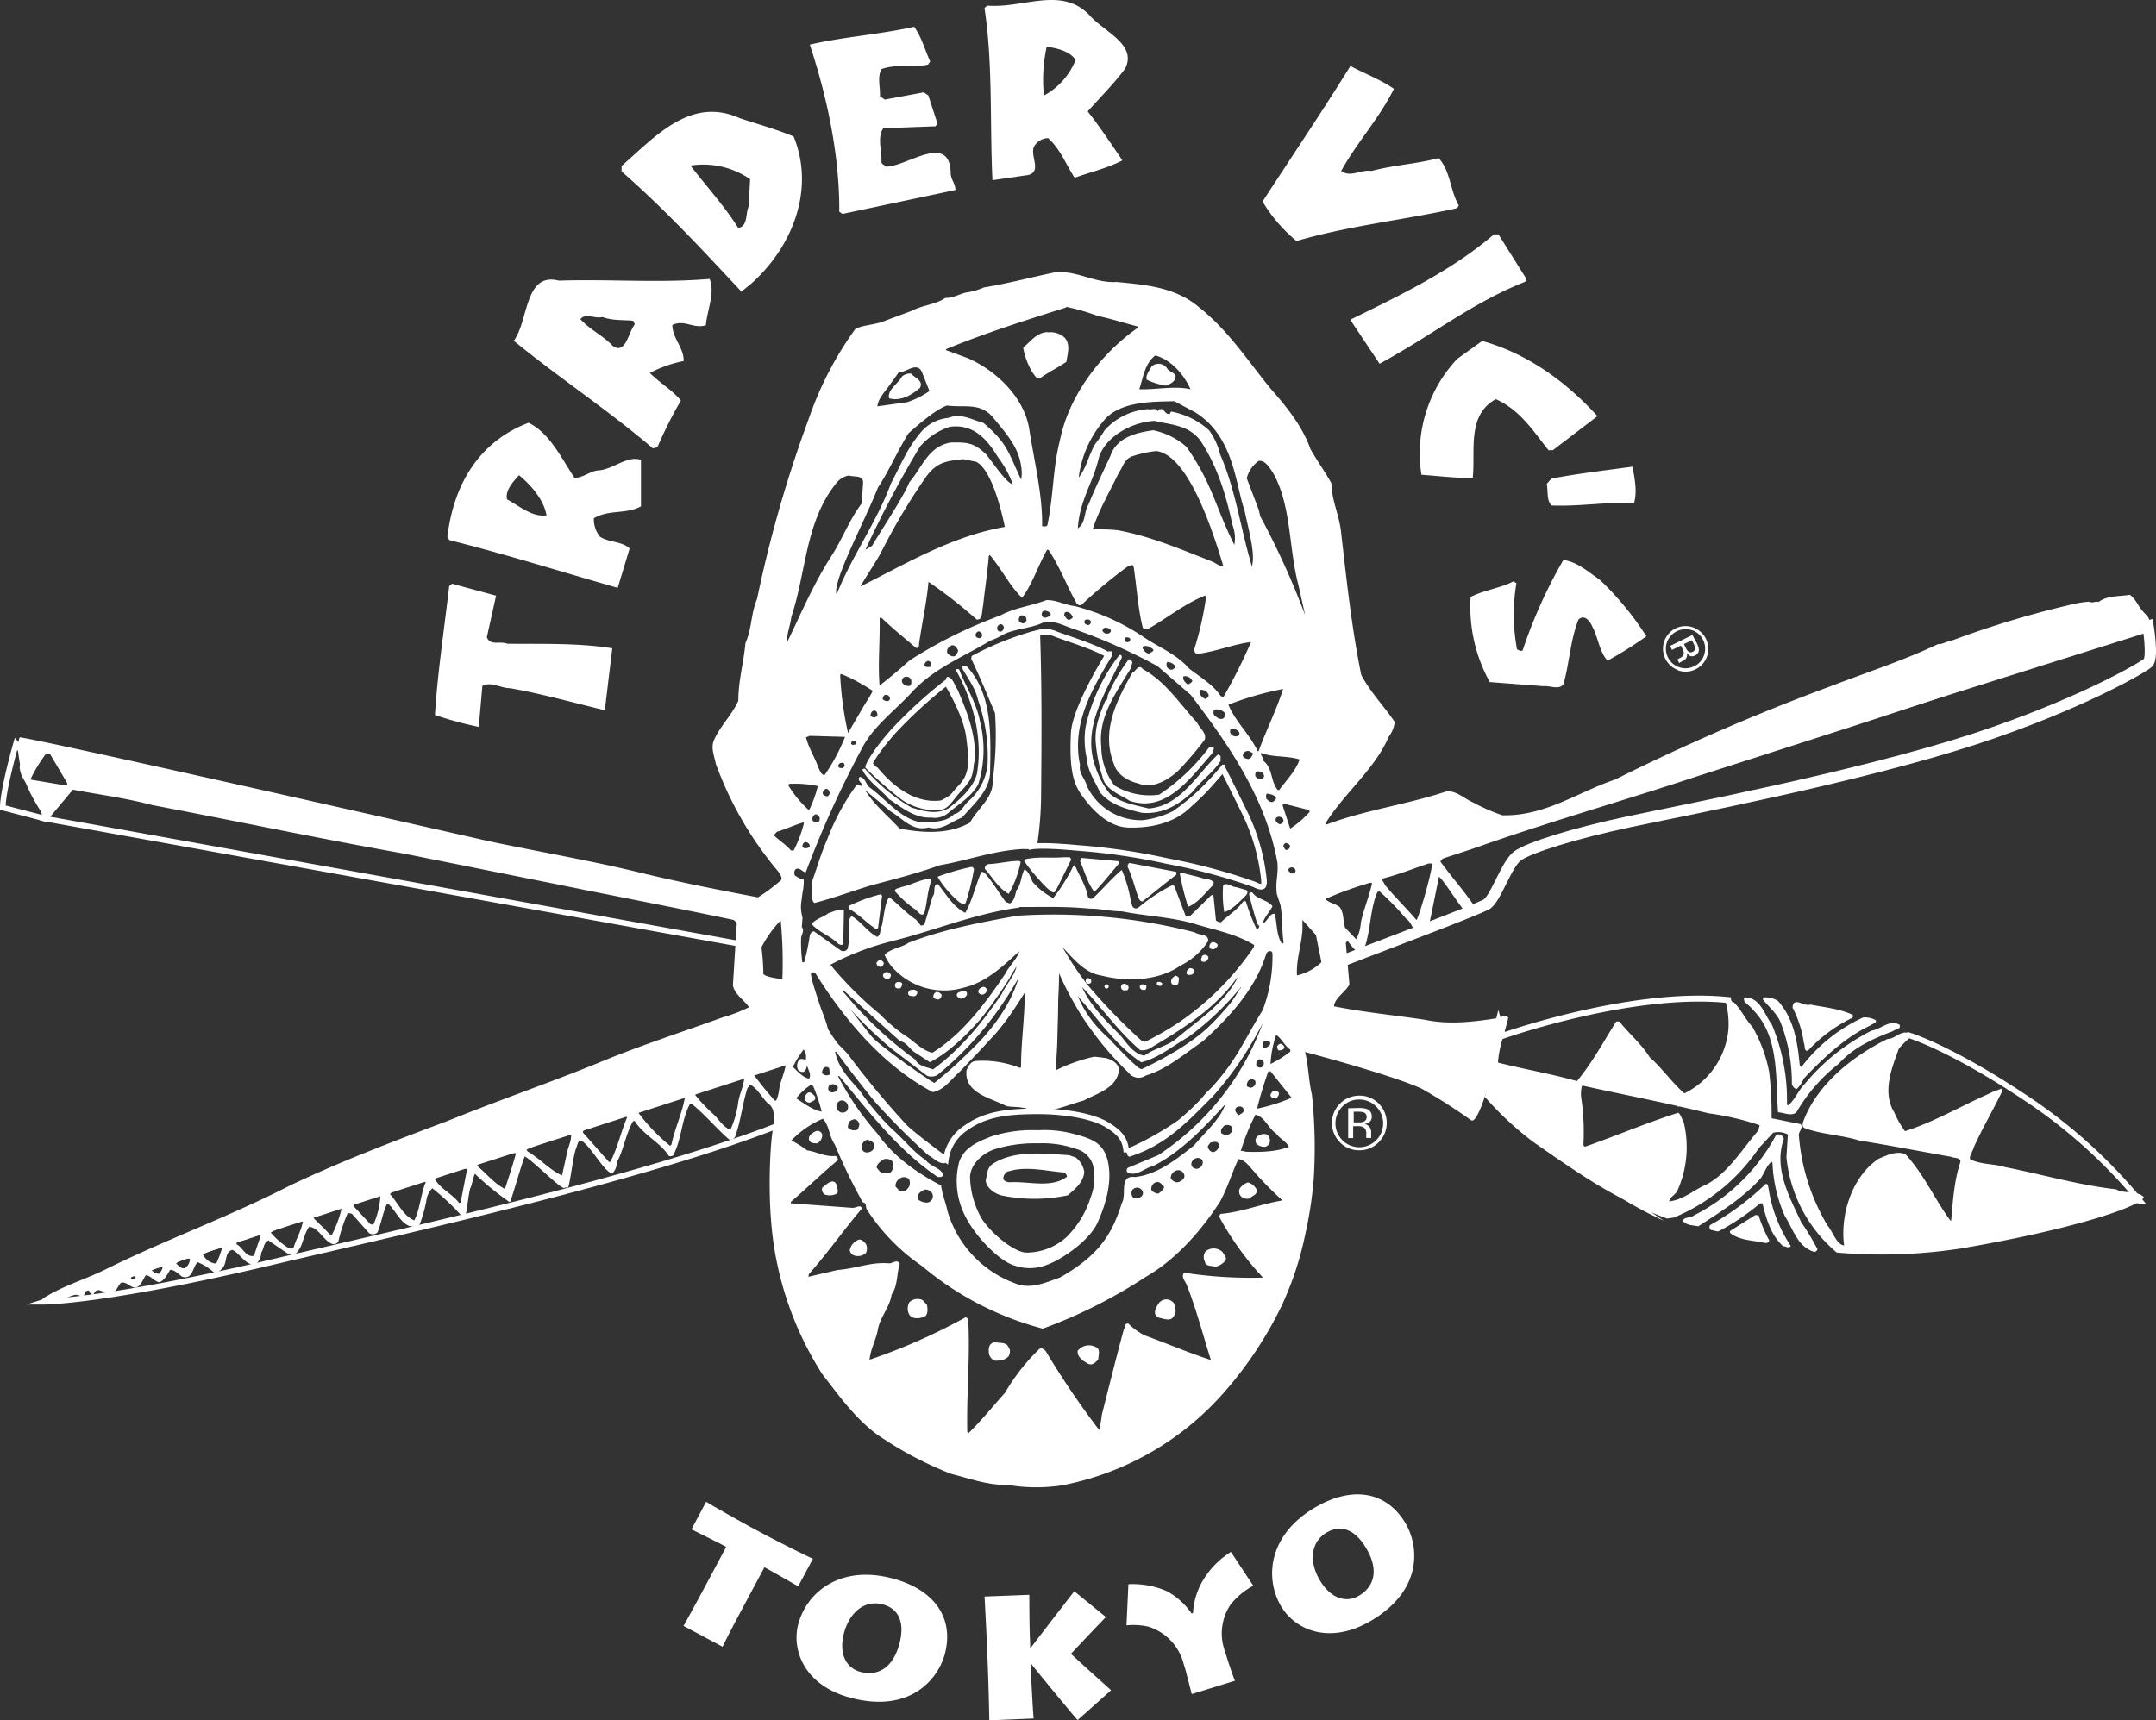
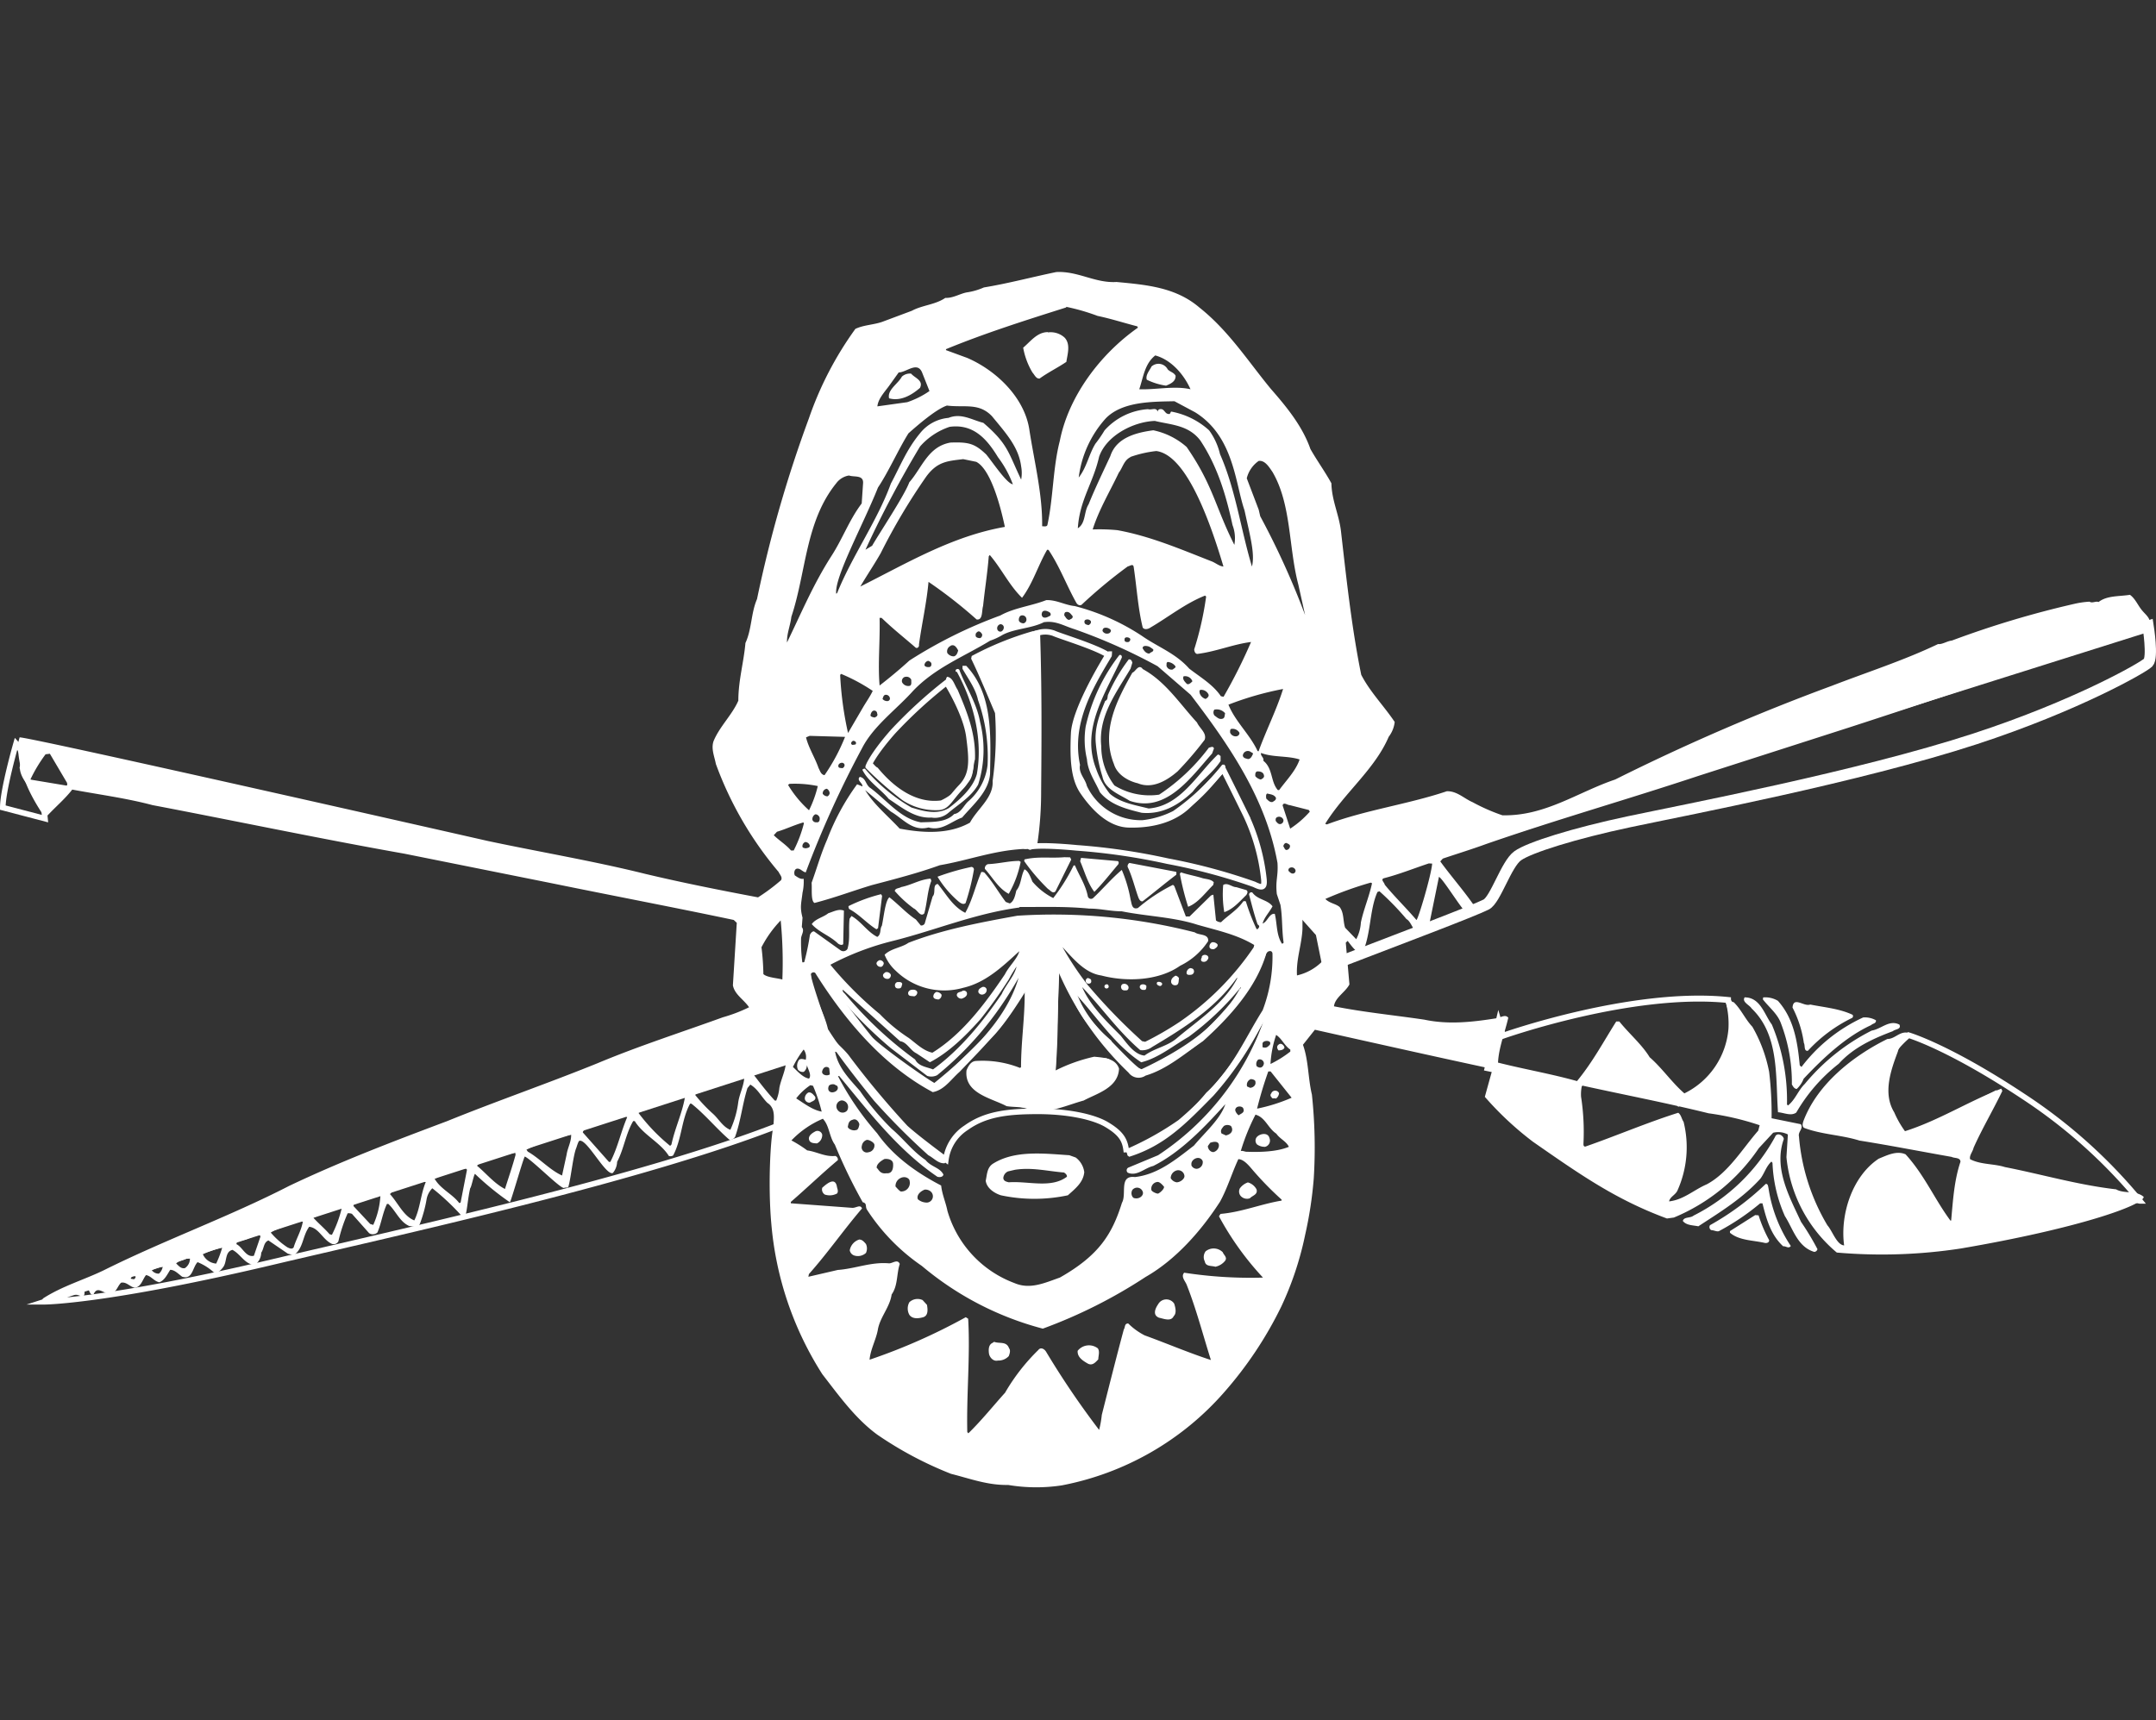
<svg xmlns="http://www.w3.org/2000/svg" viewBox="0 0 361.42 288.47">
  <rect x="0" y="0" width="361.42" height="288.47" fill="#333333" stroke="none" />
  <defs>
    <style>.cls-1{fill:#fff}.cls-2,.cls-3,.cls-4{fill:none;stroke:#fff;stroke-miterlimit:10}.cls-3{stroke-width:.94px}.cls-4{stroke-width:1.89px}</style>
  </defs>
  <title>アセット 1</title>
  <g id="レイヤー_2" data-name="レイヤー 2">
    <g id="レイヤー_1-2" data-name="レイヤー 1">
-       <path class="cls-1" d="M217.57 176.08s15.09 3.93 20.67 6.43a91.38 91.38 0 0 1 8.34 5.32c1.3.91 3.39-8.05 3.78-7.79 7.2 4.79 9.78 16.11 28.57 24.66 0 0-11.43-7.5-15.9-12.78s-13.66-14.73-13.66-14.73l-29.85-5.83z" />
      <path class="cls-2" d="M251.93 173.68s21.56-7.65 37.74-6a15.5 15.5 0 0 1 .7 8.11c-.84 4.44-8.93 9.16-8.93 9.16L271.12 173l-6.61 9.21-15.14-3.1 1.85-7.82z" />
      <path class="cls-3" d="M319.94 173.58s-5.31 4.17-5 9.17a16 16 0 0 0 3.91 8.89l14.78-7.78-4.74 9.45.84 2.78 29 5.28a87.13 87.13 0 0 0-19.53-17.51c-12.57-8.34-19.26-10.28-19.26-10.28zm-174.39-45.04s.6-1.81 4.14-5.84a77.07 77.07 0 0 1 9-8.25s3.23 5.13 3.74 9.06.7 6.34-1.32 8.45-2.32 3.42-3.93 3.42a9.58 9.58 0 0 1-5.66-1.61 58.46 58.46 0 0 1-5.97-5.23zm27.98-22.24a4.17 4.17 0 0 1 3.13-.11c1.11.51 6.87 2.22 9.09 3.63 0 0-5.56 8.85-5.76 13.18s0 7.55 1.52 9.77 4.24 5.43 7.67 5.53 7.38-.61 10.11-3.32 5.75-6 5.75-6 1.62 3.22 3.84 7.75a33.51 33.51 0 0 1 3 10.77c.1 1.3-.22 1.49-1.64.79a97 97 0 0 0-14.51-3.89 106.11 106.11 0 0 0-15.24-2.23s-5.79-.59-7.81-.18c0 0-.09.47.41-2s.71-21.54.71-21.54z" />
-       <path class="cls-3" d="M7.54 137.27L13.12 130.6 125.06 153.94 124.69 158.39 7.54 137.27z" />
      <path class="cls-3" d="M2.7 124.67S.47 132.45.47 135.42l7.07 1.85-.37-3.71s-3.72-3-3.35-5.18a4.51 4.51 0 0 0-1.12-3.71zm128.54 63.74c-23.21 9.25-65.06 18.36-85.51 23.2-28.17 6.67-38.3 6.67-38.3 6.67l124.92-40.35z" />
      <path class="cls-4" d="M222.59 161.86l-1.12-5.51-3.31-3.71-.59-1.57 10-3.61 50.76-16.67L360.1 105s.84 5.27 0 6.11-12 7.22-29 12.78c-19.53 6.38-48.81 11.95-58 13.9s-16.72 4.31-18.67 5.7-3.73 7.41-5.31 8.19c-2.43 1.2-14 5.56-24.83 9.72z" />
      <path class="cls-3" d="M177.13 161.89l-.66 18.45s8.74-3.76 9.52-2-3.52 6.1-9.38 6.88-10-1.17-11.61-2.85-2.48-3.51-.78-3.64 8.47 1.43 8.47 1.43l.13-16.37s-3.91 6.89-6.9 9.87-8.61 8.45-9 8.58-9.78-6.5-11.09-8.06-7-9-8-10.51-2.35-2.47-2.48-1.05 2.48 8.19 2.87 10 2.74 3.24 3.91 4.93a148.81 148.81 0 0 0 9.65 11.56c2 1.82 6.78 5.33 6.78 5.33a7.57 7.57 0 0 1 3.39-5.33c3.13-2.24 6.67-2.76 12-2.76s9.54 1 11.59 2.24c2.61 1.56 3.1 2.76 3.29 4.61a51 51 0 0 0 9-5A53.37 53.37 0 0 0 208 176.83c2.09-3.5 4.57-7.4 5.09-9.35a35.81 35.81 0 0 0 1-6.75c0-1.43-.91-3-1.69-1.95s-2.22 4.8-3.26 6.49-6.65 8.57-10.56 10.78-6.52 3.76-7.3 3.76-5.17-4.83-6.13-5.71a20 20 0 0 1-5.35-7.92c-1.11-2.99-1.63-4.54-2.67-4.29z" />
      <path class="cls-1" d="M187.24 47.29c5 .47 9.86.9 13.79 4.25 4.95 3.92 8.22 9.08 12 13.66 2.68 3.06 5.32 6.3 6.64 10.09 1.14 2 2.44 3.79 3.52 5.75.05 2.84 1.27 5.24 1.6 8 .92 8 1.8 16.28 3.4 24.11 1.45 2.84 3.83 5.25 5.61 7.91a5 5 0 0 1-1 2.48c-2.35 5.49-7.45 9.41-10.65 14.6l.28.1c6.44-2.42 13.55-3.36 20.1-5.56 1.68-.07 2.9 1.22 4.32 1.83a32.17 32.17 0 0 0 5 2.2c7.15.17 12.63-3.88 18.91-6A360.55 360.55 0 0 1 307.07 115c5.93-2.29 12.05-4.25 17.81-7 .73.08 1.49-.5 2.32-.59a161.37 161.37 0 0 1 20.47-6.14 14.93 14.93 0 0 1 2.61-.38c.46.32 1.06-.15 1.51.06 1.41-1.11 3.48-.92 5.26-1.21.92.64 1.35 1.84 2.11 2.7.59.7 1.56 1.39 1.1 2.41-1.86 1-4 1.43-6 2.29-.81.64-2 .08-2.58 1.1-13.89 4.49-27.66 9.19-41.5 13.68l-25.58 8.22c-11.74 3.9-23.72 7.31-35.45 11.38-2.37.87-4.85 1.63-7.28 2.45l-.43.47c1.71 2.38 4.42 5.47 6 7.91-.18.54-.94.28-1.49.75-.47.14-4-5.71-4.73-6.07l-1.77 8.66c-.31.09-1.37.66-1.68.74-.9-.19-1.14-1.85-2-2.32a45.31 45.31 0 0 0-4.53-4.66l-.33.12c-1.39 3.06-1.06 7.37-2.62 10.38-.9-.13-1.84-1.47-2.37-2.18l-.32.3.61 7c-.68 1.31-2.43 2.21-2.59 3.67 5 1 10.1 1.49 15.16 2.24 4 .85 8 .42 12.16-.25.55-.07 1.42-.72 1.9-.07-.58 2.53-1.6 5-1.72 7.52 4.39 1.11 8.89 1.88 13.24 3.1 2.61-3.16 4.48-6.68 6.58-10h.51c1.64 2.05 3.78 3.85 5.09 6 2.14 1.87 3.68 4.2 5.82 6.06a13.28 13.28 0 0 0 7.39-10.85 14.49 14.49 0 0 0-.52-4.71c.49-.35 1 .19 1.41.28 1.27 1.24 1.9 2.82 3.12 4.11a24.38 24.38 0 0 1 2.81 7.57 59.32 59.32 0 0 1 .41 7.77l4.9 1c.48.76-.51 1.24-.31 2.07a34.61 34.61 0 0 0 4.77 14.89c.82.91 1.57 3.3 2.8 3.36-.7-5.15 1.34-11.59 5.8-14.54 1.38-.56 3-1.4 4.5-.73 3.15 3.44 4.87 7.54 7.52 11.11h.12c.31-3.4.51-6.75 1.56-9.85 0-.77-1-.57-1.48-.83-5.17-.91-10.35-1.93-15.46-2.74-3-.94-6.24-1-9.18-2.09-.51-.2-.31-.82-.21-1.16 2.32-6.21 8.33-10.95 14.08-13.78 1.23 0 2-1.24 3.31-1.07.22 1.21-1.31 2-1.55 3.17-1.16 3.1-2.57 7-.61 10.2a16.28 16.28 0 0 0 1.8 3.16c5.62-1.78 10.64-5 16.14-7.13l.18.38c-1.55 3.23-3.38 6.3-4.82 9.53-.14.67-.73 1.25-.59 1.91 1.76.94 4 .74 5.85 1.33 6.19 1.21 12.23 3 18.63 3.73 1.31.78 3.41.15 4.63 1.27-.12 1.45-11.24 5.33-30.6 8.64a87.14 87.14 0 0 1-20.85.69 23.86 23.86 0 0 1-8.44-16l.24-3.8a3.51 3.51 0 0 0-2.47-.29l-2.41 2.6a31.91 31.91 0 0 1-14.23 11.62l-1.16.16c-8.61-3.18-14.56-7.37-22.45-12.86a53.56 53.56 0 0 1-8.08-7.54s1-3.63 1.3-4.67c-9.34-2-20.44-4.49-29.79-6.58l-2 2.52c.95 2.64.84 5.59 1.5 8.35a84 84 0 0 1 .31 14.08 66.86 66.86 0 0 1-1.45 9.48 53.73 53.73 0 0 1-4 12 64.57 64.57 0 0 1-9.56 14.35A48.22 48.22 0 0 1 178 249.07a28.5 28.5 0 0 1-9-.07c-3.46.07-6.46-1.09-9.56-1.86a61.62 61.62 0 0 1-12.4-6.59c-3.71-2.73-6.45-6.59-9.19-10.12a55.51 55.51 0 0 1-8.55-25.24c-.57-6.23-.16-14.15.34-16.18.06-1.45.44-3.14-1-4.08-1-1-1.6-2.33-2.86-3.06l-.48.58c-.84 2.64-1.12 5.54-2.08 8.2-.26.34-.59.58-1 .42-2.19-1.91-4.07-4.23-6.31-6h-.23c-1.46 2.67-1.38 5.94-2.84 8.68a.85.85 0 0 1-.72.08c-1.43-2.28-4.27-3.51-5.71-5.84h-.27c-1.26 2.16-1.55 4.68-2.69 6.83a3.06 3.06 0 0 1-.71 1.86c-1.16.57-4.34-5.75-5.6-5.39-.18 0-.46 1-.53 1.19-.53 1.19-.93 5.29-1.34 6.54-.08.22-.49.05-.69.17-.49.3-5.27-4.6-6.59-5.26-.17-.08-2.34 7.62-2.52 7.67a47 47 0 0 1-5.84-4.76c-.17 0-.63 2.34-.8 2.38-.39 1.59-.53 3.83-.79 4.49h-.8a40.4 40.4 0 0 0-4.77-4.46 3.5 3.5 0 0 0-.94 1.75 22 22 0 0 1-1.17 4.28c-.43.63-1.16.38-1.78.29-1.59-.71-2.22-2.53-3.49-3.7h-.22c-.73 1.53-.94 3.26-1.6 4.79a1.12 1.12 0 0 1-1.4.11L59 203.54a1.52 1.52 0 0 0-.72-.09 25.43 25.43 0 0 0-1.55 4.68.87.87 0 0 1-1.22.38c-1.42-.72-2.11-2.64-3.68-2.8-1.16 1.6-.93 3.54-2.56 4.77l-1-.25L45 208c-.83.31-.73 1.37-1.21 2.05a2.6 2.6 0 0 1-1 2c-1.61.17-2.47-1.8-3.83-2.47-1.28.33-.88 1.93-1.51 2.84-.37.52-1 1.21-1.64.9a9.12 9.12 0 0 0-2.69-1.68c-.86.88-.83 3-2.59 2.44-.63-.47-1.27-1.17-2-1.15-.48.75-.94 1.77-1.82 2.08-.85-.14-1.38-1.06-2.23-1.2-.58.7-.76 1.87-1.81 2.13-.84-.08-1.44-1.06-2.38-.85-.7.69-.76 1.81-1.94 1.75-1 .2-2-1.37-2.67.21-.89.31-.57-1.71-1.53-.56.07.39 0 1-.47.91-2.22-1.14-4.2 1.06-6.44.86a.36.36 0 0 1 0-.55c3.21-2.07 6.85-3.1 10.2-4.73 10.18-5.07 20.92-8.93 31-14.11 8.62-4.11 17.56-7.51 26.5-10.87 8.35-3.39 16.89-6.33 25.24-9.72 6.87-2.88 14-5.16 21-7.7a25.83 25.83 0 0 0 4.39-1.68c-.88-1.3-2.42-2.13-2.71-3.68l.65-10.48-.51-.48c-10-2.11-20.21-4.05-30.28-6.11l-24.92-5c-14.17-2.51-28.19-5.47-42.25-8.15-4.4-1.17-9-1.77-13.44-2.6-1.25 1.6-2.71 2.81-4.11 4.31h-.72c-2.38-3.58-4.31-7.45-4.27-12.07l.28-1C5.64 123.72 81.7 141 81.7 141c8.84 1.88 17.77 3.37 26.45 5.53 6.26 1.49 12.56 2.74 18.92 3.94a31.79 31.79 0 0 0 3.85-2.87c.31-.51-.21-.94-.39-1.38A59.53 59.53 0 0 1 120 128.09c-.22-1.21-.83-2.52-.38-3.82 1-2.43 3.12-4.41 4.15-6.78 0-3.39.92-6.49 1.19-9.67 1.08-2.32.92-5 1.94-7.36a211.76 211.76 0 0 1 8.7-30.31 57.46 57.46 0 0 1 7.79-15c1.37-.66 3-.67 4.47-1.17l5-1.87c1.75-.95 3.92-1 5.61-2.16 1.29.06 2.43-.7 3.59-.92a10.89 10.89 0 0 0 2.87-.83c4.05-.66 8.14-1.76 12.13-2.58 3.68-.2 6.55 1.91 10.17 1.66m-8.49 4.27c-6.83 2.16-13.62 4.31-20.16 7v.16l3.57 1.31c4.94 2.14 9.59 6.69 10.4 12s2.22 10.82 2.15 16.22c.28 0 .78.13.88-.21 1-4.59.91-9.6 2.08-14.09 1.44-7.4 6.69-14.5 13.1-19l-.12-.22c-2.26-.58-4.4-1.28-6.65-1.75a34.85 34.85 0 0 0-5.26-1.52m-3.07 4.24c-1.79 0-2.9 1.56-4.14 2.61a12.35 12.35 0 0 0 1.56 4.17c.35.37.6 1.08 1.2 1 1.47-1.06 3-1.79 4.48-2.79.17-1.23.77-3-.33-4.1a3.47 3.47 0 0 0-2.77-.84m18 3.86c-1.79 1.41-2 3.69-2.68 5.67 2.74.11 5.89-.62 8.59 0-1.1-2.46-3.21-4.94-5.91-5.67m-43 2.84l-1.64 2.29c-.8 1.08-1.82 2.18-1.94 3.41l5-.7a14.65 14.65 0 0 0 3.73-1.87l-1.24-3.12c-.8-1.91-2.63 0-3.91 0m.53.7c-.68 1.25-2.48 2.21-2.15 3.64 1.92.54 3.78-.53 5.18-1.75.62-1.25-.84-1.64-1.49-2.39a2 2 0 0 0-1.54.5M193 61.53c-.37.68-1 1.43-.76 2.14a10.9 10.9 0 0 0 3.23 1c.71-.3 1.64-.67 1.6-1.67-.29-.55-.91-.63-1.32-1.06a1.74 1.74 0 0 0-2.75-.45M158.75 68c-1.87.63-4.94 3.32-6.46 4.66-1.68 2.68-3.32 6.41-5.11 9.09-2.5 6.27-7.35 15.09-7 17.81l.16-.12c2.44-6.1 6.76-12.15 9-18.35 1.61-3 2.65-5.74 4.89-8.44a6.86 6.86 0 0 1 4.77-2.58c2.15-.86 3.92.35 5.84.83 4.16 3.57 4.15 4.94 6.34 9.52a6.07 6.07 0 0 0 0-2.21c-.41-3.25-2.55-5.57-4.9-8.43-2.21-2.31-4.65-1.39-7.57-1.78m38.17-.72c-3.63.08-8.73 0-11.52 2.88a18.14 18.14 0 0 0-4.53 9.91c1.33-1.66 1.69-3.85 2.8-5.67a20.51 20.51 0 0 0 1.53-2.23 10.72 10.72 0 0 1 7.28-3.56c.62.2 1.38-.39 1.64.43a.45.45 0 0 1 .21-.39c1-.32.87.91 1.81.76l.21-.4a12.91 12.91 0 0 1 6.38 3.15 11.08 11.08 0 0 1 1.83 4c2.61 5.9 3.48 12.64 5.35 18.84.53-2.12-.3-5.08-1.25-9.43-1.57-4.56-1.78-12.43-8.3-16.45zm-37.65 4.28a11.35 11.35 0 0 0-5 3.31 178.11 178.11 0 0 0-9.15 17.31l1.12-.67c1.14-2 5.47-8.5 6.23-10.64 2.13-2.42 3.13-6 6.9-6.66 3.06-.11 4.07.16 6 2 1.19 1.46 3.42 4.84 4.46 5a17.93 17.93 0 0 0-2.49-4.54c-1.73-2.83-4-5.69-8.16-5.09m34.46-1c-3.57.13-8.1 2.41-9.35 6-1 4.43-3.27 7.25-3.57 12 1.36-.84 1-2.77 1.8-4 1.12-2.77 2.41-5.43 3.65-8.1 1-3.09 4.3-3.94 7.2-4.33a12.22 12.22 0 0 1 5.59 2.8c4.45 6.43 4.8 10.09 8 16.41a6.16 6.16 0 0 0-.31-3.32c-1.09-5.08-2.56-9.92-5.41-14.2-2-2.6-4.9-2.59-7.61-3.26M139 77.63c-.11.06-.27.24-.44.19v-.28c.16-.06.28 0 .45.09m50.54-1c-1.16.54-1.33 1.77-2 2.63-1.5 3.17-3.33 6.2-4.38 9.52a31.3 31.3 0 0 1 4.14.12c5.51 1 10.62 3.2 15.78 5.22.68.25 1.31.84 2 .87-3-10.12-6.8-18.77-11.25-19.36a19.37 19.37 0 0 0-4.37 1m-28 .36c-2.61.32-4.32.38-6.19 2.91a103 103 0 0 0-7.65 12.87c-1.1 1.93-2.31 3.7-3.41 5.58 7.83-3.92 15.35-8.44 24.23-10-.89-4.24-2.54-9.76-4.8-10.91zm-19.2 2.75a3.31 3.31 0 0 0-2.06 1.26c-5.22 6.43-5.05 14.93-7.55 22.42-.17 1.46-.79 2.87-.73 4.31 2.43-5 4.35-9.64 7.4-14.43 1.9-2.91 3-6.07 5.12-8.88l.23-3.38c.11-1.45-1.49-1-2.33-1.3M211 77.29a5 5 0 0 0-2 2.91l2 5.26.26 1.11a133.92 133.92 0 0 1 7.52 16.56L217.64 98c-1.64-6.22-1.14-13.41-4.32-18.85-.53-.76-1.24-2-2.3-1.86m-35.48 14.89c-1.52 2.62-2.4 5.65-4.21 8.06-2.15-2.09-3.43-4.87-5.41-7.18l-.17.22c-.22 2.85-.67 5.59-.95 8.33-.25.78 0 2.44-1.09 2.26a78.13 78.13 0 0 0-8.06-6.3c-.31 3.51-1.12 7-1.6 10.51.07.39-.25.68-.54.53-1.9-1.66-3.8-3.14-5.72-5h-.34c.1 3.83-.31 7.68 0 11.34 1.73-1.34 3.41-2.74 5-4.19a77.41 77.41 0 0 1 15.23-7.55c2.35-1.31 5.18-1.59 7.71-2.58 1.73-.06 3.11.83 4.79 1a37.25 37.25 0 0 1 11.25 5c2.64 1.85 5.64 2.9 7.92 5.48 1.84 1.43 4 2.68 5.31 4.63l.45.1a88.63 88.63 0 0 0 4.61-9.19c-3.05.39-5.85 1.61-9 2-.34 0-.52-.42-.53-.76a52.9 52.9 0 0 0 2-8.86l-.18-.16c-3.29 1.3-6.11 3.58-9.16 5.36-.33.24-1 .43-1.29 0-.8-3.25-1-6.75-1.51-10.12-.08-.67-.62-.2-1-.13a82.43 82.43 0 0 0-7.73 6.42c-.32.23-.72 0-.91-.36-1.62-2.88-2.74-6-4.64-8.83zm34.73 4.49c-.28 0-.38-1-.29-1.6zm-35.6 6.11a.61.61 0 0 0 .19.72c.46.2.84-.09 1.22-.27a.42.42 0 0 0-.07-.5c-.35-.26-1.09-.57-1.34 0m4-.1c-.23.06-.27.34-.26.57.23.27.42.76.86.74.22-.17.61-.19.54-.63-.3-.32-.54-.81-1.14-.68m-7.35.56c-.4 0-.55.47-.53.8s.47.54.8.53a.65.65 0 0 0 .47-.74.67.67 0 0 0-.74-.59m10.8.7a.35.35 0 0 0-.32.45c0 .34.41.43.69.48.22-.12.49-.36.36-.68a.7.7 0 0 0-.73-.25m-7 .38c-2.19 1.14-4.87 1.08-7 2.16a10.61 10.61 0 0 1-2.14 1c-4.36 2.67-9.14 4.47-12.9 8.4-2.83 3.16-6.64 5.87-8.56 9.61a170.66 170.66 0 0 0-9.45 20.84c-.57-.09-.93-.75-1.53-.61-.39.12-.48.74-.3 1.12.41.26.92.69 1.48.56a8.45 8.45 0 0 1-.19 2.34c-.21 1.84-.47 2.37 0 4.19l-.12 1.57c.47.59 0 1.15-.12 1.82a25.2 25.2 0 0 0 .21 4.1c.11 0 .28 0 .33-.07a40.6 40.6 0 0 0 .94-4.54c.1-.23.37-.63.7-.58l4.42 3.16a.82.82 0 0 0 1.17-.21c.49-1.63.15-3.34.36-5.08l.32-.45c1.59.88 2.67 2.67 4.32 3.5.71-.42.39-1.35.77-1.86.33-1.48.56-4.2 1.26-4.78 1.5 1.16 2.9 2.72 4.44 3.72l.82 1a.64.64 0 0 0 .66-.31l1.33-4.55c.59-.58-.08-2 .87-2.09 1.4 1.67 2.49 3.79 4.6 4.83 1.2-2.11 1.72-4.58 2.69-6.84a.93.93 0 0 1 .51.09c1.4 1.56 2.36 3.3 3.59 4.93l.68.25c.72-.36.9-1.38 1.09-2.16.85-1 .74-2.42 1.37-3.56.68.31 1 1.31 1.34 2.08a11.3 11.3 0 0 0 3.48 2.74 31.62 31.62 0 0 0 3.42-5.47h.22c.74 1.75 1.81 3.32 2.16 5.2a.55.55 0 0 0 .85.3c1.56-1.45 3.16-3.35 4.84-4.75a22.49 22.49 0 0 1 1.48 5c.19.6.17 1.72 1.22 1.39a29 29 0 0 1 5.88-3.89l.23.21 1.93 5.1h.62l3.6-3.53.39-.13.44 4.32a1.3 1.3 0 0 0 .85.3c1.18-1.16 2.66-2 3.67-3.42.09-.17.38-.12.49-.07a34.7 34.7 0 0 0 1.8 4.65h.17c.27-.29.43-.52 0-.79-.57-1.64-1-3.35-1.43-5a.38.38 0 0 1 .55-.35c.88 1.24 2.55 1.18 3.38 2.31-.52 1-1.38 1.83-1.67 2.9l.22-.12c.65-.41 1-1.65 1.83-1.51.4 1.65.25 3.55 1.2 5a.34.34 0 0 0 .28-.18c-.31-2.1-.18-4.22-.53-6.32l-.61-1.82c-.26-2.32.26-2.95.11-5.23-1.92-10.71-8-19.59-14.56-28.19l-5.54-4.79a93.25 93.25 0 0 0-14-6.23c-1.64-.5-3.08-1.45-5-1.15m-7.36.34a.69.69 0 0 0-.52.8.53.53 0 0 0 .68.42.76.76 0 0 0 .42-.74.55.55 0 0 0-.58-.48m5.47 1.16a51.62 51.62 0 0 0-10.27 4.17l-.09.45c1.45 3 2.69 6.06 4 9.12a55.3 55.3 0 0 1-.4 11.37c.17 2.83-2.55 4.66-3.8 7-3.55 2-7.86 1.75-11.79 1-1.93-2.09-4.35-4.06-5.78-6.45l4.32 3.61c2 1.15 3.6 3.37 6.3 2.65 2.26.64 3.76-1 5.63-1.66 1.93-2.25 4.47-4.35 4.69-7.36.09-6.18.54-13.31-4-18.09h-.62v.51c.95 1.68 2.19 3.3 2.6 5.23a28.39 28.39 0 0 1 1.6 10.9 9.45 9.45 0 0 1-3.28 6.13c-.7.64-1.21 1.94-2.32 2.09-1.39 1.45-3.69 1.31-5.58 1.39-3.38-.59-5.67-3.68-8.44-5.74-.85-.52-.73-1.69-1.8-1.88-.59.58.49 1 .45 1.6l-.9-.36a39 39 0 0 0-5 9.21c-1.13 2.6-1.67 4.66-2.63 7.31.1.94-.16 3.05.49 3.38 3.53-.92 6.16-1.95 9.64-3 3.81-1 7.68-2 11.37-3.33 4.72-.8 9-2.47 14-2.72a3 3 0 0 0 2.32-.7 59.12 59.12 0 0 0 .66-8.92c.08-9.18.13-17.29-.18-26.79a1 1 0 0 0-1.09-.1m-9.33.05c-.16.11-.43.29-.37.57-.09.39.36.54.75.53a.56.56 0 0 0 .31-.69c-.12-.16-.36-.54-.69-.41m20.87-.14a.84.84 0 0 0 1 .46.53.53 0 0 0 .43-.52c-.24-.49-1.42-.72-1.4.06m3.69 1.46c-.09.45.41.49.69.42a.49.49 0 0 0 .26-.51c-.18-.32-1-.41-.95.09m-29.15 1.08a1 1 0 0 0-.57 1.19 1.32 1.32 0 0 0 1.08.57c.44-.07.65-.58.74-1-.24-.44-.6-1.09-1.25-.79m33.27.16c-.28-.1-1.07-.3-1.1.26.24.44.59.92 1.15.9.21-.28.72-.25.64-.69a4.22 4.22 0 0 0-.69-.47m-6.22.79h-.61c-3.21 5-5.85 10.24-6.23 16.26l.76 3.92c.68 1.53.81 3.36 2.3 4.53a10 10 0 0 0 7.88 4.47c6.5.53 11.1-4.54 14.88-9.25v-.72c-.12-.22-.34-.21-.51-.21a38.27 38.27 0 0 1-8.24 7.78 15.19 15.19 0 0 1-5.13 1.53 10 10 0 0 1-9.33-5.76c-.27-1.21-1.42-2.11-1.14-3.51-1.44-6.84 2-12.7 5.32-18.23zm-30.81 1.59a.78.78 0 0 0-.64.74c.12.28.46.32.74.31s.44-.18.43-.51-.3-.44-.53-.54m32.06-1a30.32 30.32 0 0 0-5.67 12 14.21 14.21 0 0 0 .21 5.49c.15 2.11 1.38 3.73 2.17 5.54 1.76 2.15 4.48 2.83 7 3.45 3.42.32 6.2-1.29 8.57-3.55 1.38-1.83 3.4-3.19 4.66-5.13v-.84c-.17-.1-.29-.32-.51-.2-3.55 3.42-6.26 8.59-11.55 9-2.25-.58-4.72-.93-6.51-2.48a14.11 14.11 0 0 1-2.28-4.13c-2.67-6.85 1.72-12.92 4.29-18.69.05-.22-.07-.5-.3-.44m1.43.79a28.67 28.67 0 0 0-3.45 5.91c-.1.34 0 .84-.46 1-.92 2.26-1.84 4.47-1.57 7.18a26.75 26.75 0 0 0 1.11 5.52c.42 2.16 2.91 3 4.57 4.05 6.11 2.1 10.23-3.9 13.81-7.93l.31-.85c-.13-.44-.51-.2-.85-.13a33.46 33.46 0 0 1-8.34 7.88 11.3 11.3 0 0 1-7.49-1.54 10.85 10.85 0 0 1-2.21-6.59c-.53-5 2.5-8.94 4.91-13l.3-1c-.07-.28-.25-.66-.64-.53m-28.78 2.06c2.76 5 4.41 11.34 3.35 17.16-.64 2.31-2.79 4.23-4.7 5.69-2 1.19-4.33.5-6.25-.09a29.43 29.43 0 0 1-7.8-6.51.46.46 0 0 0-.44.18c1 2 3 3.17 4.43 4.89 2.24 1.47 4.38 3.28 7.16 3.12a3.46 3.46 0 0 0 2.82-.78c1.73-1.46 3.85-2.7 5-4.75a19.21 19.21 0 0 0 .32-10.53c-.57-3.14-2.29-5.69-3.41-8.54-.07-.5-.85-.36-.66.14M141 113l-.16.17a56.55 56.55 0 0 0 1.32 9.74l2.46-4.21c.58-1 1.22-1.88 1.68-2.85A30.33 30.33 0 0 0 141 113m54.74-2c-.27.13-.15.4-.2.62a.86.86 0 0 0 1.09.63c.1-.17.49-.24.42-.52a1.78 1.78 0 0 0-1.31-.73m-44 2.49a.72.72 0 0 0-.52.91 1.17 1.17 0 0 0 1.2.62c.5-.08.3-.74.35-1a.85.85 0 0 0-1-.52m39.76-1.38c-.71-.8-1.15.49-1.71.68-2.56 4.55-5.31 9.77-3.09 15.31.52 1.76 2.35 2.85 4 3.23 2.43 1 4.84-.41 6.68-2a57.83 57.83 0 0 0 4.53-5.29c.41-1.13-.85-1.92-1.28-2.9-2.92-3.17-5.3-6.92-9.17-9m-32.67 1.32a.49.49 0 0 0-.2.52 43.31 43.31 0 0 1 3.44 8.15 17.31 17.31 0 0 1 .39 7 9 9 0 0 1-4.72 5.08c-4.27.56-8-2.31-10.6-5.49-.56-.25-.82-1-1.43-1.11a.71.71 0 0 0-.36.85l4.06 4c2.07 1.42 4.14 2.84 6.7 2.8 2.75.45 4.32-2.28 6.1-4 1.07-1 .84-2.64 1.24-3.94.16-4.39-1.38-8.06-2.91-11.67-.54-.77-.75-2-1.71-2.17m39.58-.08c-.2.51.2.88.49 1.2s.73-.08 1-.37a1.29 1.29 0 0 0-1.48-.83m-50 3.1c-.33.07-.37.46-.47.69a1 1 0 0 0 .8.36.43.43 0 0 0 .42-.57.68.68 0 0 0-.75-.48m52.84-.82c-.27.06-.15.34-.15.51a1.47 1.47 0 0 0 1 1c.22-.12.65-.42.47-.79a1.35 1.35 0 0 0-1.37-.73m4.73 2.48c1.12 2.8 3.6 5 4.88 7.77l.17.05c1.26-3.5 3-6.91 4.11-10.45a51.84 51.84 0 0 0-9.16 2.63m-59.47 1c-.33.07-.48.47-.53.75s.46.36.68.41c.28-.12.61-.3.43-.68a.49.49 0 0 0-.58-.48m57.1-.16a.83.83 0 0 0 .05 1c.4.26.75.7 1.35.51.39-.13.32-.57.41-.91a1.82 1.82 0 0 0-1.81-.6m-195.2 7.39l-.72.09a24.59 24.59 0 0 0-2.55 4.24l6 1c.28 0 .16-.28.15-.45zm127.36-3l-.6.25c.4 1.71 1.47 3.34 2.1 5.15.24.43.38 1.1 1 1.19a32 32 0 0 0 3.44-6.42zm7.29.83c-.22.07-.54.47-.14.68a2.16 2.16 0 0 0 .56-.08c.21-.34-.08-.61-.42-.6m63.46-2c-.28 0-.27.34-.26.62a1 1 0 0 0 1 .63c.34 0 .66-.36.54-.64a1.33 1.33 0 0 0-1.31-.61m-65.91 6.22c0 .39.4.32.68.37a.57.57 0 0 0 .37-.57c-.19-.61-1.07-.3-1.05.2m69.07-2.4a.84.84 0 0 0-1.26.66c.08.45.53.48.86.58.5 0 .71-.58.86-.92-.12-.16-.34-.21-.46-.32m1.8.21c-.15.51.53.76.38 1.32 1.62 1.27 1.2 3.52 2.43 4.91h.22c1.22-1.66 2.78-3.22 3.43-5.13-2-.65-4.48-.33-6.46-1.09m-79.08 5.18l-.21.18a18.37 18.37 0 0 0 3.51 4.25 19 19 0 0 0 1.47-4.06 18.66 18.66 0 0 0-4.77-.37m78.42-2.09c-.33.12-.32.45-.31.79a1.59 1.59 0 0 0 .92.57c.27-.12.65-.36.53-.69-.08-.55-.64-.69-1.14-.67m-72.13 2.91a.77.77 0 0 0-.69.85 1 1 0 0 0 .79.42.7.7 0 0 0 .37-.52.92.92 0 0 0-.47-.75m73.83.8c-.27.13-.2.51-.18.84.28.27.64.7 1.08.57.27-.17.65-.35.53-.74-.36-.54-.92-.52-1.43-.67m-75.79 3.5a.9.9 0 0 0-.46.91.62.62 0 0 0 .68.41c.51.09.55-.41.54-.69s-.37-.7-.76-.63m-2 1.35c-1.55.45-2.92 1.12-4.4 1.56l-.54.58c.93.91 2 1.54 2.89 2.56h.45a21.57 21.57 0 0 0 1.72-4.58zm81.53-2.91c-.39 0-1-.57-1.17.05l1.27 3.9a16 16 0 0 0 3.29-2.85l-.17-.28zm-2 2c-.34.07-.38.4-.31.68.23.27.47.64.91.46a.61.61 0 0 0 .36-.68.77.77 0 0 0-1-.46M135 141.19a.74.74 0 0 0-.48.8c.07.22.35.21.52.26.33-.07.89-.09.64-.64a.84.84 0 0 0-.68-.42m80.62.16c-.28 0-.49.35-.48.58.17.21.25.65.58.59a.67.67 0 0 0 .53-.7c-.07-.27-.4-.37-.63-.47m-37.2 2.39c-2.39.2-4.36-.17-6.68.37l-.05.28a33.62 33.62 0 0 0 4 4.68c.4.21.76.86 1.24.4l2.64-5.33-.18-.38zm-7.57.62c-1.73 0-3.44.47-5.22.54a.72.72 0 0 0-.53.8c1.28 1.4 2.24 3.25 4 4.18a17.61 17.61 0 0 0 2-5.36zm10.37-.51l-.15.56c.74 1.7 1.26 3.68 2.38 5.14 1.34-1.33 2.73-3.11 4-4.61.1-.16.14-.45-.08-.55zm-18.53 1.55a39.71 39.71 0 0 0-5.53 1.61 17 17 0 0 0 3.58 4.2c.34.26.74.52 1.12.23a37.72 37.72 0 0 0 1.4-5.61.42.42 0 0 0-.57-.43m26.65-.7a.62.62 0 0 0-.3.68c.78 1.64 1.19 3.46 1.81 5.16.13.28.31.66.7.59 1.89-1.47 3.73-3 5.63-4.45 0-.17.1-.45-.07-.5zM156 147.33c-1.78.13-3.2 1.07-4.92 1.41-.38.24-1 .16-1.09.66a19.48 19.48 0 0 0 3.19 2.93c.62.26 1.12 1.52 1.76.83.49-1.8.52-3.75 1.18-5.45zm60.27-1.83a.41.41 0 0 0-.25.56c.23.21.4.43.74.42a.48.48 0 0 0 .42-.52.66.66 0 0 0-.91-.46m-18.28.76l-.21.23a45.18 45.18 0 0 0 1.39 5.56c1.65-.62 2.86-2.33 4.21-3.66l.09-.45c-.41-.48-1.14-.51-1.81-.66-1.19-.39-2.59-.62-3.67-1m41.53-1.5c-2.47.82-4.9 1.8-7.44 2.46-.77.19 0 .72.05 1.11 1.64 2 3.61 3.91 5.31 5.91.23.1 2.5-7.49 2.64-9.45zm-91.83 5.16a26.88 26.88 0 0 0-5.45 2 .73.73 0 0 0 .13.5c1.6.82 3 2.44 4.55 3.38l.27-.18.68-5.42zm59.55-1.18c-.72 0-1.48-.83-2.19-.36a18.14 18.14 0 0 0 .18 4.55c1.49-.5 2.56-1.77 3.69-2.87.15-.23.36-.62 0-.83zm22.53-.76a59.85 59.85 0 0 0-7.6 2.74c.76.75 1.71.77 2.4 1.35.76 1 .54 2.31.92 3.47l1.86 1.93a6.81 6.81 0 0 0 .78-2.81c.47-2.24 1.4-4.34 1.87-6.58zm-88.3 4.7c-.86-.36-1.78.18-2.61.43-.87.7-2.15.92-2.78 1.83 1.23 1.4 3 1.89 4.43 3.28.23.16.62.31.84.08zm29.45-.53c-7.5 1-14.14 3.83-21.22 5.6a45.74 45.74 0 0 0-10.5 4 61.34 61.34 0 0 0 8.3 8.29 27.37 27.37 0 0 0 4.86 4c1.26.95 2.42 2.13 3.94 2.46 5.07-3.14 8.89-8.3 12.16-13.15.67-1.36 2.08-2.58 2.41-3.87-2.85 2.61-5.65 5.28-9.42 6.14a11.63 11.63 0 0 1-11.27-2.84 7.31 7.31 0 0 1-1.89-2.71c1.13-1.09 2.8-1.16 4-2 5.72-2.22 12-3.41 18.25-4.54a95.08 95.08 0 0 1 29.75 2.79c.69.53 2.36.19 2.24 1.47a11.78 11.78 0 0 1-4.7 4.13c-3.58 2.53-9 2.74-13.22 1.63-2.75-.4-4.69-2.82-6.5-4.76a51.81 51.81 0 0 0 4.22 6.35 96.55 96.55 0 0 0 9.13 9.43l.51.1a53.08 53.08 0 0 0 5.78-3.34 47.29 47.29 0 0 0 12.41-12.5l.09-.39c-2.91-1.78-6.35-2.48-9.56-3.41-4-1.29-8.49-1.4-12.65-2.24-1.9 0-3.65-.47-5.43-.45-4-.4-7.72-.26-11.74-.27m-43.22 6.75a41.43 41.43 0 0 1 .32 4.5c.63.59 2.39.66 3.18.91a72.55 72.55 0 0 0-.28-9.91 19 19 0 0 0-3.22 4.5m90.69-5.84v2.74c-.12 2.68-1.08 5.11-.92 7.82a8.67 8.67 0 0 0 4.28-2.4l-.81-4.52a17.21 17.21 0 0 0-2.59-3.64m-15.11 5a.76.76 0 0 0-.41.91c.18.27.46.26.74.25.27-.18.7-.42.58-.8a1 1 0 0 0-.91-.36m-55.73 3c-.22.07-.54.3-.53.58a.69.69 0 0 0 .86.52.76.76 0 0 0 .36-.62.72.72 0 0 0-.69-.48m64.78-1c-1.68 5.63-6.07 10.53-10.59 14.59-3.11 2.13-6 4.69-9.61 5.77a2.09 2.09 0 0 1-2.86-.5 51.65 51.65 0 0 1-11.65-16.68c-.29 5.46-.08 10.91-.59 16.32a27.74 27.74 0 0 1 6.49-2.31c1.57.16 3.59.25 4.16 2-.15 3.23-3.69 4.15-5.93 5.35-2.88.78-5.67 2.22-8.93 1.62-1.25-.67-2.58-.45-4-.68-2.51-1.35-7.12-2.11-6.71-6 .26-.63.67-1.47 1.5-1.57a17 17 0 0 1 7.47 1.16l.17-.12c0-4.33.67-8.53.61-12.81h-.22c-2.26 5.09-6.72 9.43-10.69 13.59-1.46 1.28-2.56 3.05-4.5 3.4-8.44-4.51-14.83-12.21-19.71-20a.49.49 0 0 0-.72.2c.13 3.28 2.14 6.09 2.87 9.24 2.39 3.85 5.49 7.4 8.26 11.07l.69.53c1.06 1.57 2.62 2.91 3.68 4.42 2.31 1.91 4.36 4.34 7 5.52.07.27.25.7-.07.94-1.06.1-1.82-.87-2.74-1.34a117.56 117.56 0 0 1-9.12-9.16c-2.17-2.69-4.29-5.39-6.29-8.15l-.22-.05c.49 2.66 2.41 4.58 4.16 6.57a43.41 43.41 0 0 0 5.33 6.36c2 1.7 3.49 3.76 5.67 5.23.94 1.18 2.4 1.24 3 2.44-.09.45-.65.47-1 .38-6.59-4.48-11.42-10.8-16.46-16.89h-.22a48.34 48.34 0 0 0 6.57 9.59c2.72 3.9 6.74 6.69 10.73 8.76.17 1.55.77 2.81 1.05 4.24a18.4 18.4 0 0 0 11.24 12.12c2.6 1.11 5 0 7.62-.93 6.51-3.7 8.74-7.22 10.4-12.54.84-1.43-.57-4.65 2.18-4.31 3.83-.43 6.86-2.94 9.89-5.28 1.87-2.25 4.41-4.4 5.26-6.94-3.48 3.86-7.5 8.08-12.1 10.37-1.44.33-2.72 1.78-4.25 1.12a.51.51 0 0 1 .08-.85l5-2.08a45.13 45.13 0 0 0 17.61-22.32 56.94 56.94 0 0 1-8.34 12.34c-4.61 4.68-8.09 8.34-14.11 10.24l-.28-.21c-.12-.27.09-.45.25-.62a35.2 35.2 0 0 0 12.95-9.92c4.42-4.06 6.46-9.09 9.45-13.83a25.25 25.25 0 0 0 1.64-9.51c-.08-.67-.91-.41-1.11.09m-10.7.48c-.1.22-.32.56 0 .77a.73.73 0 0 0 .94-.31c.53-.69-.72-1.14-1-.46m-31 1.58a20.8 20.8 0 0 0-1.31 2.17 78.59 78.59 0 0 1-4.76 6.69c-2.41 2.71-5.31 5.6-8.49 7.23l-2.23-1.48c-1.08-.51-1.58-1.88-2.76-2.05l-9.61-8.64c-.09.39.25.54.42.76a64.91 64.91 0 0 0 11.71 10.95c.55 1.14 1.95 1.25 3 1.66 4.67-3.41 8.4-8.06 11.51-12.63.67-1.52 2.17-3.09 2.5-4.66m-22 1c-.22.17-.49.35-.37.68s.52.49.91.41a.64.64 0 0 0 .37-.68.76.76 0 0 0-.91-.41m-10 1.28l-.1.28a106.52 106.52 0 0 0 10.3 12.11 10.86 10.86 0 0 1 2.65 2.18 32.32 32.32 0 0 0 5 3c5.95-4.8 12.37-10.66 14.48-17.92a59.6 59.6 0 0 1-3.89 6.05 55.53 55.53 0 0 1-9.76 10.28 2.19 2.19 0 0 1-1.67.12l-6.1-4.66a72.33 72.33 0 0 1-10.89-11.42m61.11-2a.84.84 0 0 0-.64.8c0 .39.46.37.8.31a.56.56 0 0 0 .41-.75c-.06-.27-.34-.32-.57-.36m-49.15 2.35a.57.57 0 0 0-.36.68c.07.39.46.43.79.36s.32-.46.42-.74c-.13-.38-.51-.31-.85-.3m32-.69a.48.48 0 0 0-.37.63.47.47 0 0 0 .57.31.35.35 0 0 0 .32-.45c.05-.34-.35-.38-.52-.49m14.67-.39c-.44.24-.82.58-.74 1.13a.65.65 0 0 0 .69.48c.67 0 .53-.75.62-1.19a.86.86 0 0 0-.57-.42m-44.35 2.38c-.27.07-.54.36-.48.63.08.5.58.37 1 .46a.69.69 0 0 0 .53-.69c-.12-.43-.63-.47-1-.4m11.87-.46c-.32.18-.7.36-.63.86a.66.66 0 0 0 .85.35.76.76 0 0 0 .53-.85.56.56 0 0 0-.75-.36m42.68-1.52c-3.65 5.15-9 8.47-14.18 11.56a2.78 2.78 0 0 1-2 .53c-3.82-3.3-6.31-7-9.74-10.58 1.35 3.12 4.07 5.74 6.46 8.15 1.05 1.29 2.3 3.19 4 3.34 1.73-1.29 3.9-1.54 5.52-3 3.57-3 7.92-5.81 10.05-10zm-13.32.69c-.26.34.14.6.47.65.17 0 .44-.24.32-.46s-.57-.31-.79-.19m-8.85.78a.35.35 0 0 0 .46.26.31.31 0 0 0 .21-.45c-.07-.39-.74-.25-.67.19m-23.75.65c-.32.29-1.06.15-1 .82a.83.83 0 0 0 .8.52c.44-.13 1.1-.49.85-1.09a.59.59 0 0 0-.62-.25m26.78-1.12a.55.55 0 0 0-.25.68c.13.44.57.43 1 .36a.56.56 0 0 0 .2-.62.74.74 0 0 0-.91-.42m-31.27 1.33a.83.83 0 0 0-.52.8c.07.39.51.42.85.47a.78.78 0 0 0 .53-.8 1.05 1.05 0 0 0-.86-.47m34.09-.76a.59.59 0 0 0 .68.41c.4.1.43-.35.42-.68-.3-.38-1.18-.34-1.1.27m-11 .53l.25.55zm27.95-.58a47.56 47.56 0 0 1-8.78 8.35c-2.62 1.49-5 3.53-7.93 4.26-4.41-2.89-7.49-7.67-10.82-11.26.77 1.14.88 2.46 1.76 3.54 2.62 2.8 5.15 6 8.32 8.58l.79.3c6.14-2.9 12.69-6.82 16.34-13.26.1-.28.38-.29.32-.51m84.47 1.68c-.58.8.78 1.3 1.14 1.9 4.64 4.44 4 11.3 4.42 17.4 1 .07 2.2.7 3.07.05a28.43 28.43 0 0 1 7.11-8.17c2.51-2.77 5.8-4.23 9.1-5.48.33-.34 1.45-.27 1.08-1.09-1.71-.88-3 .73-4.65 1a34.86 34.86 0 0 0-11.21 8.94c-1.13 1.1-1.57 2.62-2.82 3.62l-.17-.17a32.8 32.8 0 0 0-2.54-13.41c-1.23-1.62-1.9-4.54-4.53-4.55m3.08 0l-.05.34c1 1.29 2.44 2.41 3 3.94a27.9 27.9 0 0 1 1.86 10.33c.18.27.36.71.81.75a4.56 4.56 0 0 0 1.16-1.71c3.32-3.53 7.09-7.06 11.32-9 .27-.29.88-.26.8-.81a3.75 3.75 0 0 0-2.14-.47 27.27 27.27 0 0 0-10.34 8.3l-.29-.27c-.37-4-1-7.86-3.66-10.82a4.12 4.12 0 0 0-2.47-.57m7.86 1.2c-1.05.38-2.79-1.45-2.94.5a18.61 18.61 0 0 1 1.9 5.94c.25.43-.05 1.39.67 1.31a24.85 24.85 0 0 1 7.43-5.52c.16-.12.21-.45 0-.55-2.16-1-4.68-1.22-7-1.68M134.71 176a17.06 17.06 0 0 0-1.79 2.91c.76.7 1.64 1.77 2.7 1.95.48-.57-.17-1.55-.36-2.26a1.44 1.44 0 0 1-.52 1.13 1 1 0 0 1-1-.41 1.68 1.68 0 0 1 .22-1.62c.32-.24.78-.08 1.11 0a2.1 2.1 0 0 0-.34-1.71m79.18-2.4a18 18 0 0 0-.93 4.82 18.34 18.34 0 0 0 3.32-2.08V176c-1-.68-1.41-1.84-2.38-2.47m-2.28 1.5v.56c.79.28 1-.27 1.19-.34.57-.91-1.22-.89-1.19-.22m2.68.15c-.33.24-.26.63 0 .95.39 0 .89-.09 1-.48-.08-.39-.6-.87-1-.47m-88 5c1.11 1.46 2.29 3 3.57 4.37h.23a7.3 7.3 0 0 0 .53-2.14c.27-1.4.95-2.7 1.07-4-1.7.79-3.71.92-5.4 1.82m11.51-.62c-.16.58.73.91 1.28.55l-.1-1c-.11-.27-.91-.55-1.18.45M117 183.16l-.49.41a26.08 26.08 0 0 0 2.92 3.11c1 .85 1.71 2.27 3 2.77a15.84 15.84 0 0 0 1.33-4.66c.22-1.4.9-2.65 1-4-2.6.55-5 1.75-7.67 2.36m93.8-5.45a1 1 0 0 0-.23 1.08c.57.45 1.08.22 1.21-.42a.7.7 0 0 0-1-.66m-71.92 4.37c-.37.82.26 1.32 1 1s.55-1.09.13-1.09c-.18-.28-.92-.2-1.13.09m-3.11-.1a10 10 0 0 0-2.37 2.21c1.32.84 2.75 1.95 4.27 2.22a27.18 27.18 0 0 0-1.45-4.33zm77.16-2.31h-.39a64.82 64.82 0 0 0-1.88 6.24 28.55 28.55 0 0 0 5.79-1.83zM114.36 184c-2.41 1-5 1.53-7.37 2.56a31 31 0 0 0 5.35 5.58l.22-.23c.56-2.69 1.8-5.24 2.25-7.87zm21.08-.76a1.13 1.13 0 0 0-.52 1.07.79.79 0 0 0 .86.58c.33-.23 1.11-.37.86-1-.29-.32-.65-.86-1.2-.67m74.13-2.22a1 1 0 0 0-.51 1.18l.51.23c.62-.06 1-.54.88-1 .05-.34-.61-.51-.88-.44m-68.49 3.55a1 1 0 0 0-.64 1.63 1 1 0 0 0 1.55.09 1.11 1.11 0 0 0-.91-1.72m72.07-1.21a.41.41 0 0 0 0 .66c.12.38.51.09.73.25a1.22 1.22 0 0 0 .53-.91.7.7 0 0 0-1.29 0m-108.26 3.86l-5.8 1.72c-.49.24-1.27.39-1.36 1l4.38 4.94h.23c1.24-2.38 1.76-5 2.83-7.5zM265.19 182a6.94 6.94 0 0 0-.15 1.89 38.93 38.93 0 0 1 .41 7.71c0 .23-.08.68.31.66 5.23-1.82 10.28-4 15.57-5.67.52.38.54 1 .9 1.53a17.71 17.71 0 0 1-1 11.44c-.3.79-1.29 1.1-1.43 1.89 2.44-.27 4.16-1.94 6.31-2.86 3.61-1.92 6-6 8.63-9l.24-.91a46.11 46.11 0 0 0-8.56-2c-7-1.73-14.19-3.11-21.28-4.67M138 187.57a15.78 15.78 0 0 0-5.33 3.66 20.11 20.11 0 0 1 2.64 1.67c1.62.22 3 1.11 4.72.93a.64.64 0 0 1 .42.71c-2.65 2.22-5.23 4.71-7.88 7v.23l10.25.76c.61.09 1.42-.66 1.68.11-3.1 3.62-5.69 7.39-8.9 11l-.09.45 4.92-1.14c3-.22 5.59-1.38 8.61-1.11.62 0 1.42-.77 1.79.1-.55 1.69-.3 3.63-1.36 5.12-.31 2.18-2 3.85-2.33 6-.33 1.68-1.22 3.21-1.37 4.94a98.57 98.57 0 0 0 16.13-7.13l.4.26c.36 6.33-.29 12.58-.15 19l.18.21c2.2-2.14 4.17-4.61 6.15-6.8a33.35 33.35 0 0 1 5.58-7.17c.37-.51 1-.21 1.3.29a142.18 142.18 0 0 0 8.89 13.11 17.13 17.13 0 0 0 .45-2.52c1.21-4.77 2.42-9.61 3.69-14.33.26-.34.07-1 .74-1a11 11 0 0 0 2.76 2c3.73 1.35 7.42 2.94 11.1 4.13-1.34-4.23-2.46-8.58-4.07-12.64-.24-.6-1-1.34-.41-2a73.11 73.11 0 0 0 13.21.82 49.44 49.44 0 0 1-7.38-10.28l.26-.4c3.56-.3 6.75-1.65 10.24-2.23v-.17a54.59 54.59 0 0 1-4.77-4.87c-.65-.76-1.53-1.89-2.48-1.91-1.08 2.32-1.82 4.85-3.07 7.13-3.16 4.9-7.43 9.74-12.46 12.61a84 84 0 0 1-17.25 8.68 51.91 51.91 0 0 1-20.28-10.52 33.46 33.46 0 0 1-9.19-9.42c-.35-.55.07-1.06-.72-1.26a88.54 88.54 0 0 1-4.67-9.66c-.95-1.3-.91-3.19-2-4.32m5 .15c-.74.18-.73.79-.83 1.19.07.38.88.72 1.38.54.39 0 .51-.66.56-.95-.07-.44-.56-1.05-1.11-.78m64.16-1.82c-.16.28.19.82.53 1.08.33-.28 1.05-.42.8-1.08-.08-.5-1.13-.57-1.33 0m-118.86 6.84l.23.33c2 1.14 3.69 3.08 5.74 4l.76-3.48c.17-1.17.81-2.2.76-3.36a30.56 30.56 0 0 0-7.49 2.51m48.5-3.1c-.6.3-1.42.83-1.06 1.59.25.44.81.42 1.25.46a1.53 1.53 0 0 0 .89-1.48.82.82 0 0 0-1.08-.57m73.7-2.75A35.66 35.66 0 0 0 208 193c.39-.07.68.14 1 .13 2.29.08 5.08 0 7.06-.83-.44-.93-1.51-1.33-2.1-2.2-1.43-.94-1.84-2.76-3.53-3.2m-124.06 6.4a22.66 22.66 0 0 0-4.75 1.35c-.55.3-1.39.28-1.64.84 1.55 1.28 2.85 2.95 4.67 3.88.6-1.91 1.25-3.77 1.78-5.74zm59-2.18a1.21 1.21 0 0 0-.89 1 .87.87 0 0 0 1.1 1.09 1.15 1.15 0 0 0 1-1.27c-.05-.4-.94-.85-1.21-.79m59.79-2.34c-.32.41-.64.7-.39 1.25l.73.33c1-.22 1.31-.9.85-1.58a1.13 1.13 0 0 0-1.19 0m5.56 1.81a.94.94 0 0 0 0 1.28 2.19 2.19 0 0 0 1.36.4 1.08 1.08 0 0 0 .72-1.48c-.26-1-1.59-.72-2.07-.2m-133.19 5.3a24.73 24.73 0 0 0-4.68 1.74c1 1.74 3 2.56 4.12 4.07l.23-.07 1.06-5.44c0-.38-.45-.25-.73-.3m125.34-4.31l-.4.56c0 .57.52 1.09 1 1a1.23 1.23 0 0 0 .85-1c.06-.75-.62-.84-1.41-.56m-54.67 2.74c-.55.3-1.31.81-1.29 1.47.35.27.55 1.09 1.65.91.73.09 1.19-.45 1.1-1.64-.1-.73-1-.81-1.46-.74m31-.64c-4.25-.28-9.08-.87-12.73 1.38-1.09.65-1.05 1.88-1.28 2.89.16 1.27 1.47 2.11 2.55 2.45a27 27 0 0 0 11.22 0c1.24-1.11 2.59-2.16 2.75-3.88a3.64 3.64 0 0 0-1.44-2.46zm-108.33 4.36l-5.18 1.76-.37.4c1.34 1.45 2.26 3.69 4.08 4.41 1-2 1.06-4.38 1.92-6.42zm226.65-7.45a31.93 31.93 0 0 1-13.66 13.21c-.55.47-1.62.17-1.81.9.59.76 1.7.71 2.6.9 3.59-2.36 7.36-4.62 10.41-8 .69-.92.93-2 1.84-2.86l.18.22a24.24 24.24 0 0 0 2.08 8.93c1.36 2.11 2.1 5.15 4.92 6a.59.59 0 0 0 .54-.46 44.62 44.62 0 0 0-2.75-4.57c-1.95-4.21-4.64-9-2.89-13.9-.07-.61-1.1-1.18-1.46-.39m-97.87 4.77a1 1 0 0 0 .91.62 1.11 1.11 0 0 0 1-1.3c-.49-1.09-2.11-.29-1.87.68m-21.37 1.24c.23.16.52.37.48.71-2.66 2-6.51.69-9.74.93-.39-.1-.9-.19-.92-.74a1.33 1.33 0 0 1 .8-1.09l1.16-.27c2.83-.44 5.42.23 8.22.46m-115.11 3.93c-1.26.6-2.76.77-4 1.48v.22l2.8 3 .51.15a13.67 13.67 0 0 0 1.2-4.89zm87.7-3a1.47 1.47 0 0 0-.84 1.42c.12.11.79.95 1 .83a1.43 1.43 0 0 0 1.37-1.73c0-.45-.73-.92-1.54-.52m-13.11 1.62a1 1 0 0 0 .44 1.15 2.59 2.59 0 0 0 2.05-.19c.27-.4 0-.83-.05-1.22-.34-1.65-1.85-.26-2.44.26m59.41-2.9a1.36 1.36 0 0 0-1 1.29 1.38 1.38 0 0 0 1 .7c.62 0 1.37-.6 1.3-1.09a1.05 1.05 0 0 0-1.31-.9m-140.1 6.35a34.91 34.91 0 0 0-4.62 1.57c.81.91 1.85 1.76 2.73 2.78l.39.1a20.38 20.38 0 0 0 1.62-4.35zm97.86-3.13c-.86.35-1.38 1-1.13 1.62a2.31 2.31 0 0 0 1.55.55 1.06 1.06 0 0 0 .64-1.82 1.37 1.37 0 0 0-1.06-.35m39.08-1.29a1.13 1.13 0 0 0-1.07 1.32c0 .28.91.69 1.13.63s1-.69 1-1.13c-.17-.22-.69-.83-1.08-.82m15.13.08a2.79 2.79 0 0 0-1.35 1 1.17 1.17 0 0 0 .1 1.22 1.42 1.42 0 0 0 1.58.44c.43-.47 1.37-.61 1.12-1.49a2.35 2.35 0 0 0-1.45-1.17M190 199.35a.82.82 0 0 0-.31.57c-.08.39.15 1 .54 1 .8.17 1.48-.46 1.36-1a1 1 0 0 0-1.59-.56m-140 5.47c-1.53.68-3.25 1-4.61 1.85a13.16 13.16 0 0 0 2.83 2.5c.28.1.68.37 1 0 .44-1.47 1.28-2.78 1.55-4.35zm-6.44 2.26c-1.12 0-1.92.79-3 .89-.33.23-.95.09-.92.65 1 .46 1.59 2.27 2.92 1.94l1.1-3.21zM296 198.52a45.55 45.55 0 0 1-9.34 6.92.58.58 0 0 0 .2.83c.45 0 .91.3 1.29.17a40.06 40.06 0 0 0 6.91-4.66h.39c.66 2.64 1.38 5.28 3.47 7.2.44-.07.91.47 1.28-.05a23.91 23.91 0 0 1-3.73-9.64c-.07-.33-.09-.83-.47-.76M34 210.3a2.66 2.66 0 0 0 2.24 1.58 17 17 0 0 0 1-2.65 14.85 14.85 0 0 0-3.2 1.07m-2.82.77c-.6.31-1.32.39-1.69.79.46.43.81.91 1.47.78a1.9 1.9 0 0 0 .84-1.59zM144 207.86a2.31 2.31 0 0 0-1.55 1.79 1.11 1.11 0 0 0 .71.86 2 2 0 0 0 2-.41 1.77 1.77 0 0 0 0-1.51c-.29-.32-.64-.8-1.2-.73M25.45 213a1.44 1.44 0 0 0 1.19.57 1.9 1.9 0 0 0 .63-1.14 5.29 5.29 0 0 0-1.82.57m-3.52 1.42l.51.09c.16-.06.38-.35.25-.51-.33 0-.77.09-.76.42m272.3-10.67l-4.23 2.68v.28c1.56 1.32 3.84 1.24 5.87 1.71.34.05.72-.08.7-.47a22.82 22.82 0 0 1-1.77-4.16zm-275.82 12c-.16.12-.39 0-.57-.2a.53.53 0 0 1 .55-.18zm183.71-5.95a1.62 1.62 0 0 0-.15 1.73c.15.88 1.14.68 1.77.88a2.81 2.81 0 0 0 1.63-1c.43-.57-.26-1-.39-1.43a2.15 2.15 0 0 0-2.86-.17M154.66 218a2 2 0 0 0-2.22.36 2.17 2.17 0 0 0 0 2.11c.53.76 1.59.61 2.3.41.89-.26.79-1.31.65-2.08zm39.49.69c-.47.68-1 1.82.15 2.27.73.14 2 .71 2.45-.26.54-.52.28-1.51.08-2.11a1.57 1.57 0 0 0-2.68.1m-27.5 6.31l-.27.18c-.66.3-.68 1.08-.6 1.74s.73 1.42 1.5 1.22a2.37 2.37 0 0 0 1.82-.74c.15-.39.35-.95.05-1.33-.44-1.21-1.59-.72-2.5-1.07m14 1.51c-.07 1.06.85 1.64 1.65 2.11s1.33-.17 1.81-.68c0-.56.29-1.3-.07-1.84a2.42 2.42 0 0 0-3.39.41" />
-       <path class="cls-1" d="M166.53 192.77a22.76 22.76 0 0 1 7.52-1.05 16.71 16.71 0 0 1 6.29.92 4 4 0 0 1 3 3.25 9.47 9.47 0 0 1-.52 4.93 16.26 16.26 0 0 1-4.05 6.63 10.13 10.13 0 0 1-6.65 2.59c-2.08 0-6-3.25-7.56-5.71a14.69 14.69 0 0 1-1.95-7c.13-2.33 2.36-4 3.91-4.54m7.52-3.26a22.18 22.18 0 0 0-7.91 1.05c-2.35.91-4.55 1.89-5.35 4.29a12.78 12.78 0 0 0 1 9c1.7 3.51 5.87 7.66 8.22 8.31a7.75 7.75 0 0 0 5.6-.13c2.22-.78 7-3.94 8.4-7.06s2.42-6.71 1.77-10-2.61-4-5.6-4.81a19.15 19.15 0 0 0-6.17-.66m57.13 2.01a4.42 4.42 0 0 1-3.27 1.35 4.37 4.37 0 0 1-3.25-1.35 4.58 4.58 0 0 1 3.25-7.81 4.47 4.47 0 0 1 3.27 1.33 4.59 4.59 0 0 1 0 6.48m-6.08-6a4 4 0 1 0 2.81-1.16 3.85 3.85 0 0 0-2.81 1.16m2.73.26a4.12 4.12 0 0 1 1.38.18 1.24 1.24 0 0 1 .79 1.27 1.09 1.09 0 0 1-.5 1 2 2 0 0 1-.73.24 1.23 1.23 0 0 1 .86.5 1.38 1.38 0 0 1 .28.78v.74a.82.82 0 0 0 0 .26v.06h-.83v-.05-.61a1.21 1.21 0 0 0-.48-1.15 2.08 2.08 0 0 0-1-.17h-.71v2H226v-5zm1 .81a2.45 2.45 0 0 0-1.08-.18h-.77v1.79h.81a2.56 2.56 0 0 0 .85-.11.89.89 0 0 0 .19-1.5m20.96-72.23a26 26 0 0 1-3.21-14.28c2.41-1.21 5-1.46 7.18-2.61l.49.31a32.05 32.05 0 0 0 .1 11.09c.31.13.62.4.95.17a81.75 81.75 0 0 1 6.82-15.14c2.31.25 4.28 2.07 6.12 3.31a51 51 0 0 1 7.8 9.47 63.49 63.49 0 0 1-6.51 4.09c-1.37-1.47-1.56-3.87-2.54-5.68-.37-.92-1.32-2.16-2.33-1.22-1.4 3.54-1.5 7.24-2.52 10.85-.73 1-2.22.22-3.34.33zm10.33-29.63c-.86-.92-.52-2.42-.79-3.58l.79-.91c4.54-.85 9.07-1.38 13.61-2 .32 2 .8 4 .26 6.06-4.62-.15-9.23.64-13.87.45m-21.78-5.12a23.1 23.1 0 0 1 6-19.47l4.18-3c7.68 2.16 14.08 6.87 19.32 12.61l-7.48 5.71h-.73c-2.56-3.21-4.74-6.73-8.83-8.56-4.92 2.69-3.38 8.75-3.87 13.19-2.9.07-5.74-.31-8.59-.51M231.27 61l-4.92-7.39c8.17-4 17-8.2 24.08-14.31h.76l4.63 7.37-.13.57c-8.85 3.48-15.77 9.08-24.42 13.75m-13.96-20.6a25.62 25.62 0 0 1-5.66-6.6c4.81-7.41 9.94-15 14.73-22.72 2.43 1.3 5.08 2.28 7.29 3.83-2.43 4.92-6.22 9-8.84 13.77 1.58 1.16 3.34-.3 5.08 0 3.74-1 7.6-1.18 11.26-2.16 2 2.2 1.9 5.4 3.37 7.93l-.25.46c-9 2-18.14 2.93-27 5.53M182.36 18.7c2.09 2.69 3.94 5.46 5.79 8.2-2.5 1.3-5.32 1.94-8 2.91-1.39-2.08-2.32-4.72-4.45-6.65a2.8 2.8 0 0 0-2.41 1.51c-.55 1.67 1.35 4.07-.92 4.68l-6 .87c-.46-9.61.09-19.61-1.34-28.87l.47-.41c6 .51 12.34-3.28 17.07 1.53 2.31 2.78 8.22 4.95 6 9.11-2 2.64-4 4.59-6.25 7.12m-2-8.64c-1.06-1.57-3.34-2-4.86-2.23a26.5 26.5 0 0 0-.47 8.2 11.76 11.76 0 0 0 5.33-6m-39.09 25.84l-.54-.38c.07-9.23-2-19.15-4.94-28 5.36-1.28 11.58-1.68 17.5-3 1.22 1.7 1.8 3.86 2.68 5.82l-.37.53c-2.67.59-5-.2-7.77.73-.78 1.37-.19 3.05-.28 4.57l.81.56 6.54-1.22.76.52 1.53 4.71-.33.47-8.75.32c-1.06 1.6-.23 3.56-.31 5.7.07.36.51.47.8.74 3.43 0 10.51-5.75 10.81.92-.06 1.23.8 1.83.79 3zm-15.39 11.77l-1.55 1.26c-6.38-6.83-12.92-13.9-20.09-20.15v-.92c5.71-5 11.63-11.72 19.84-8 3 1 6.06 1.82 9 3.06 3.61 8.84-.14 18.49-7.17 24.73m-.13-17.57a13.76 13.76 0 0 0-10-2.28c2.68 3.45 5.87 7 8 10.44 1.67-.22 1.2-2.41 1.77-3.61zm-7.41 24.49c-2.09.64-3.51-1-5.62-.06 0 2.24 1.94 3.82 1.9 6.06a20.72 20.72 0 0 0-5.67 2c1.62 1.65 3.71 2.82 5.2 4.62A72.51 72.51 0 0 0 110.2 75l-.75.19C102 68.81 93.71 63.35 86.13 57.15c2.51-3.38 1.77-11.58 7.56-10.09 8.4-.28 16.87.43 25.27-.29.94 2.34-.41 5.2-.63 7.77m-12.19-.75c-1.76-.18-3.47 0-5.17-.64-1.21.35-2.88-.73-3.67.38 1.78 1.91 3.65 2.61 5.47 4.52 2.17 1.4 2.55-2.34 3.65-3.67zm-9.88 26.33c1.38.07 2.65-1.12 4-1.24 2.47-.1 4.86-2.58 7.19-1.76v7.79c-2.57 1.38-5.39.48-7.9 2a4.69 4.69 0 0 0 1 3.06c1.42 1 3.73.76 5 2l-2 6.6c-9.12-2.59-18.84-5.66-28.22-8L75 90c1.07-9 5.47-16 13.6-19.11 3.56 1.72 5.5 5.93 7.68 9.2M87 79.68c-1 1.13-2.36 2.58-2 4.06 2.06 1.08 4.14 3 6.61 2.68-.41-2.58-2.61-5.1-4.61-6.74m-5.39 27.18c.62 1.47 2.08.58 3.47 1.08 5.67.07 11.8-.16 17.56.77l-1.25 10.38c-5.27-1.24-10.16-2.68-15.87-3.69-1.63 0-3.17-1.18-4.66-.39l-.6 6.88a61.61 61.61 0 0 1-7.35-2c.44-7.12 1.63-14.94 2.39-21.61l.47-.4 7.39 2zm199.71 5.51a3.81 3.81 0 0 1-.44-7 3.81 3.81 0 0 1 5.09 1.74 3.81 3.81 0 0 1-1.73 5.12 3.67 3.67 0 0 1-2.92.18m2.29-6.74a3.33 3.33 0 0 0-4.18 2.05 3.29 3.29 0 0 0 4.57 4 3.12 3.12 0 0 0 1.66-1.88 3.29 3.29 0 0 0-2.05-4.19m.8 2.13a3.54 3.54 0 0 1 .37 1.09 1 1 0 0 1-.66 1.05.89.89 0 0 1-.92 0 1.9 1.9 0 0 1-.45-.45 1 1 0 0 1-.05.82 1.13 1.13 0 0 1-.48.49l-.28.13-.28.15a.77.77 0 0 0-.17.13l-.31-.62.12-.07.29-.15c.44-.2.66-.46.68-.77a1.76 1.76 0 0 0-.23-.8l-.27-.54-1.48.74-.32-.67 3.75-1.84zm-.25 1a2.31 2.31 0 0 0-.26-.87l-.28-.56-1.33.65.29.6a1.76 1.76 0 0 0 .39.59.62.62 0 0 0 .77.11.65.65 0 0 0 .42-.52M114.58 272.63c.38-.63 2.32-4.19 3.77-6.9l3.39-6.35c-1.09-.59-5-2.52-5.83-2.94l2.47-4.63c1.15.77 7.48 4.27 7.77 4.42l2.34 1.25c.5.27 6.43 3.32 7.79 3.89L133.8 266c-.49-.3-5.38-3.06-5.65-3.21l-3.6 6.73c-1.39 2.6-3.21 6.07-3.41 6.61zm19.23-.25c1.37-5.32 6.95-10 15.67-7.74 7.07 1.82 10.48 6.56 8.93 12.63-1.07 4.15-5.68 10-15.61 7.47-7.9-2-10.12-7.95-9-12.36m17 3.14c.9-3.5-.16-5.81-2.85-6.5-3.18-.82-5.63 1.56-6.48 4.87-.93 3.63.54 5.88 2.8 6.46 3 .77 5.49-.78 6.53-4.83m15.04 12.95c0-.84-.12-5.66-.24-8.9l-.12-3c-.09-2.48-.4-8.2-.43-8.86l7.5-.29c0 .47 0 5.63.14 8.11v.83h.06c1.44-1.9 6.67-8.7 7.35-9.53l5.29 4.32c-1.17 1.19-4.29 4.49-5.86 6.16 1.14 1.09 5.44 4.95 6.73 6.11l-5.61 5c-.53-.55-6.07-7.25-7.79-9.43h-.07v.51c.08 2.21.4 8.09.49 8.66zm33.94-4.4c-.16-.65-.93-3.57-1-3.92l-.35-1.12a8.8 8.8 0 0 0-5.95-6.28 11.41 11.41 0 0 0-3.64-.21l.32-6.9a14.38 14.38 0 0 1 6.38 1.14 11.83 11.83 0 0 1 4.22 3.78l.23-.08a12 12 0 0 1 1.73-5.59 14.31 14.31 0 0 1 4.62-4.66l3.76 5.67a11.94 11.94 0 0 0-3.84 3.2 8.7 8.7 0 0 0-.94 7.72l.53 1.69c.12.39.93 2.8 1.17 3.32zm14.99-14.71c-2.8-4.72-2.15-11.95 5.61-16.54 6.27-3.72 12.05-2.78 15.23 2.61 2.19 3.68 3.07 11.09-5.74 16.32-7 4.15-12.79 1.53-15.1-2.39m14.23-9.79c-1.84-3.11-4.23-4-6.62-2.58-2.82 1.68-2.87 5.08-1.12 8 1.91 3.22 4.53 3.77 6.55 2.58 2.67-1.59 3.33-4.43 1.19-8" />
    </g>
  </g>
</svg>